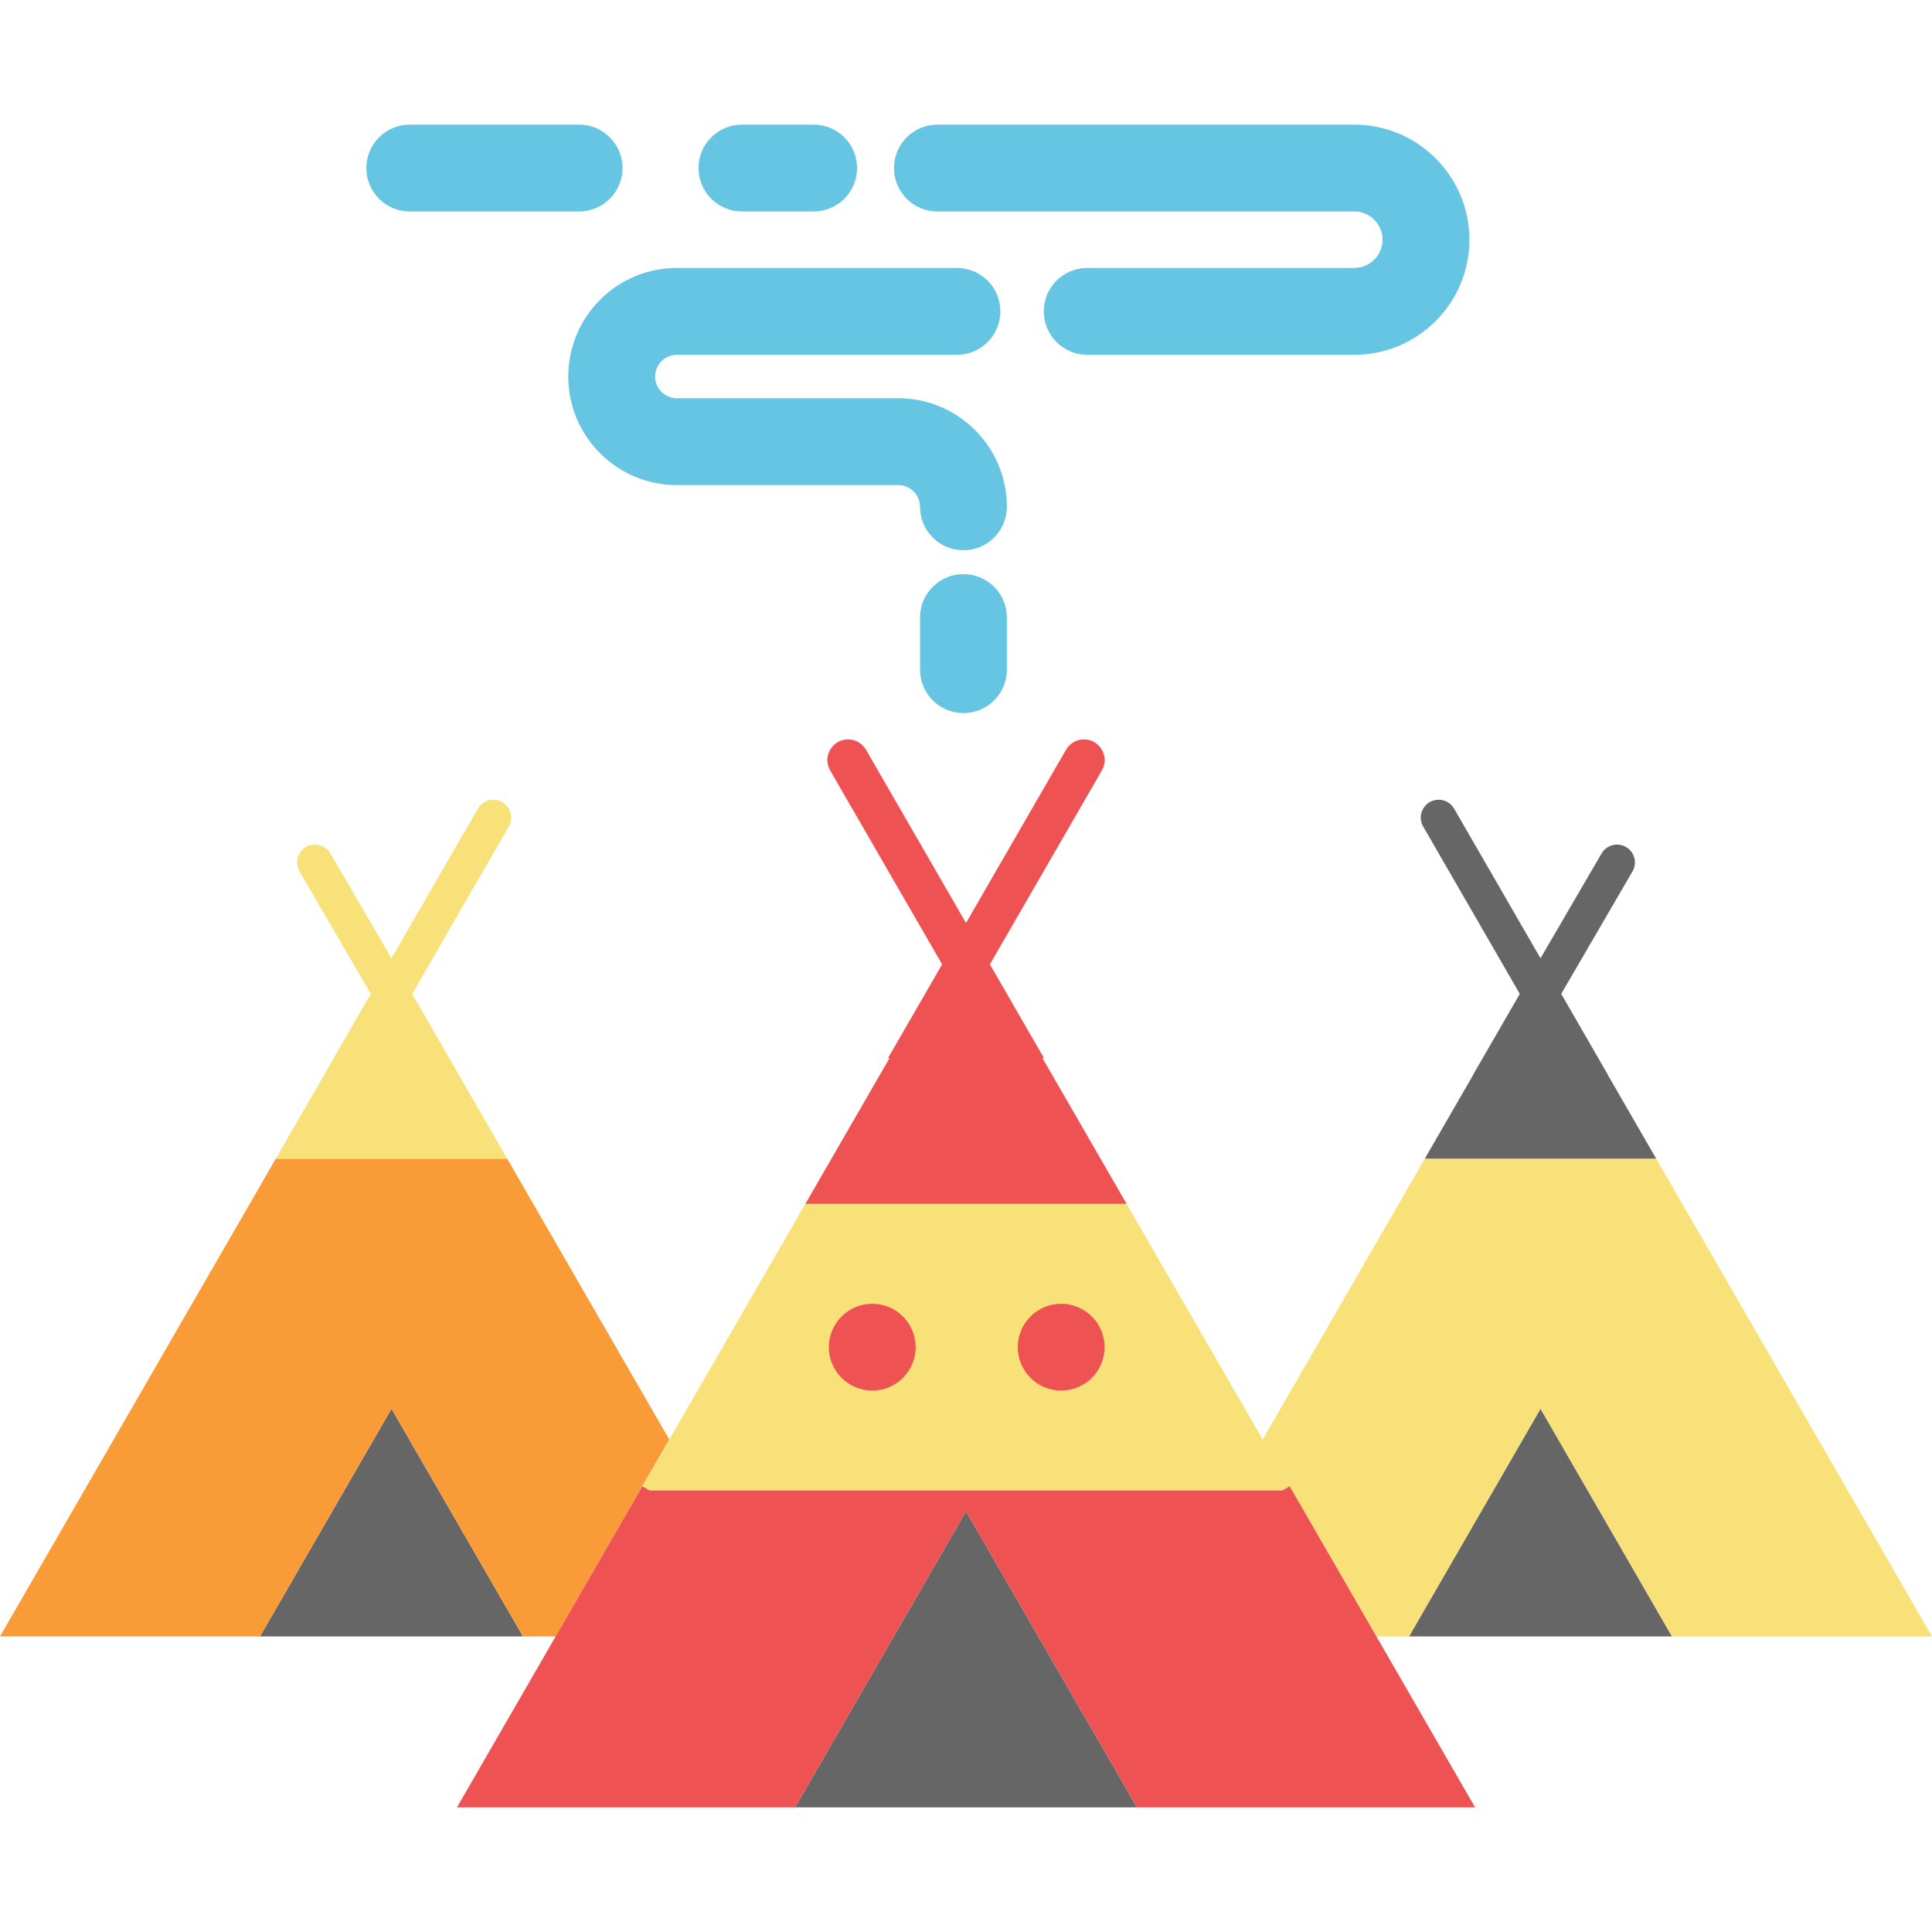
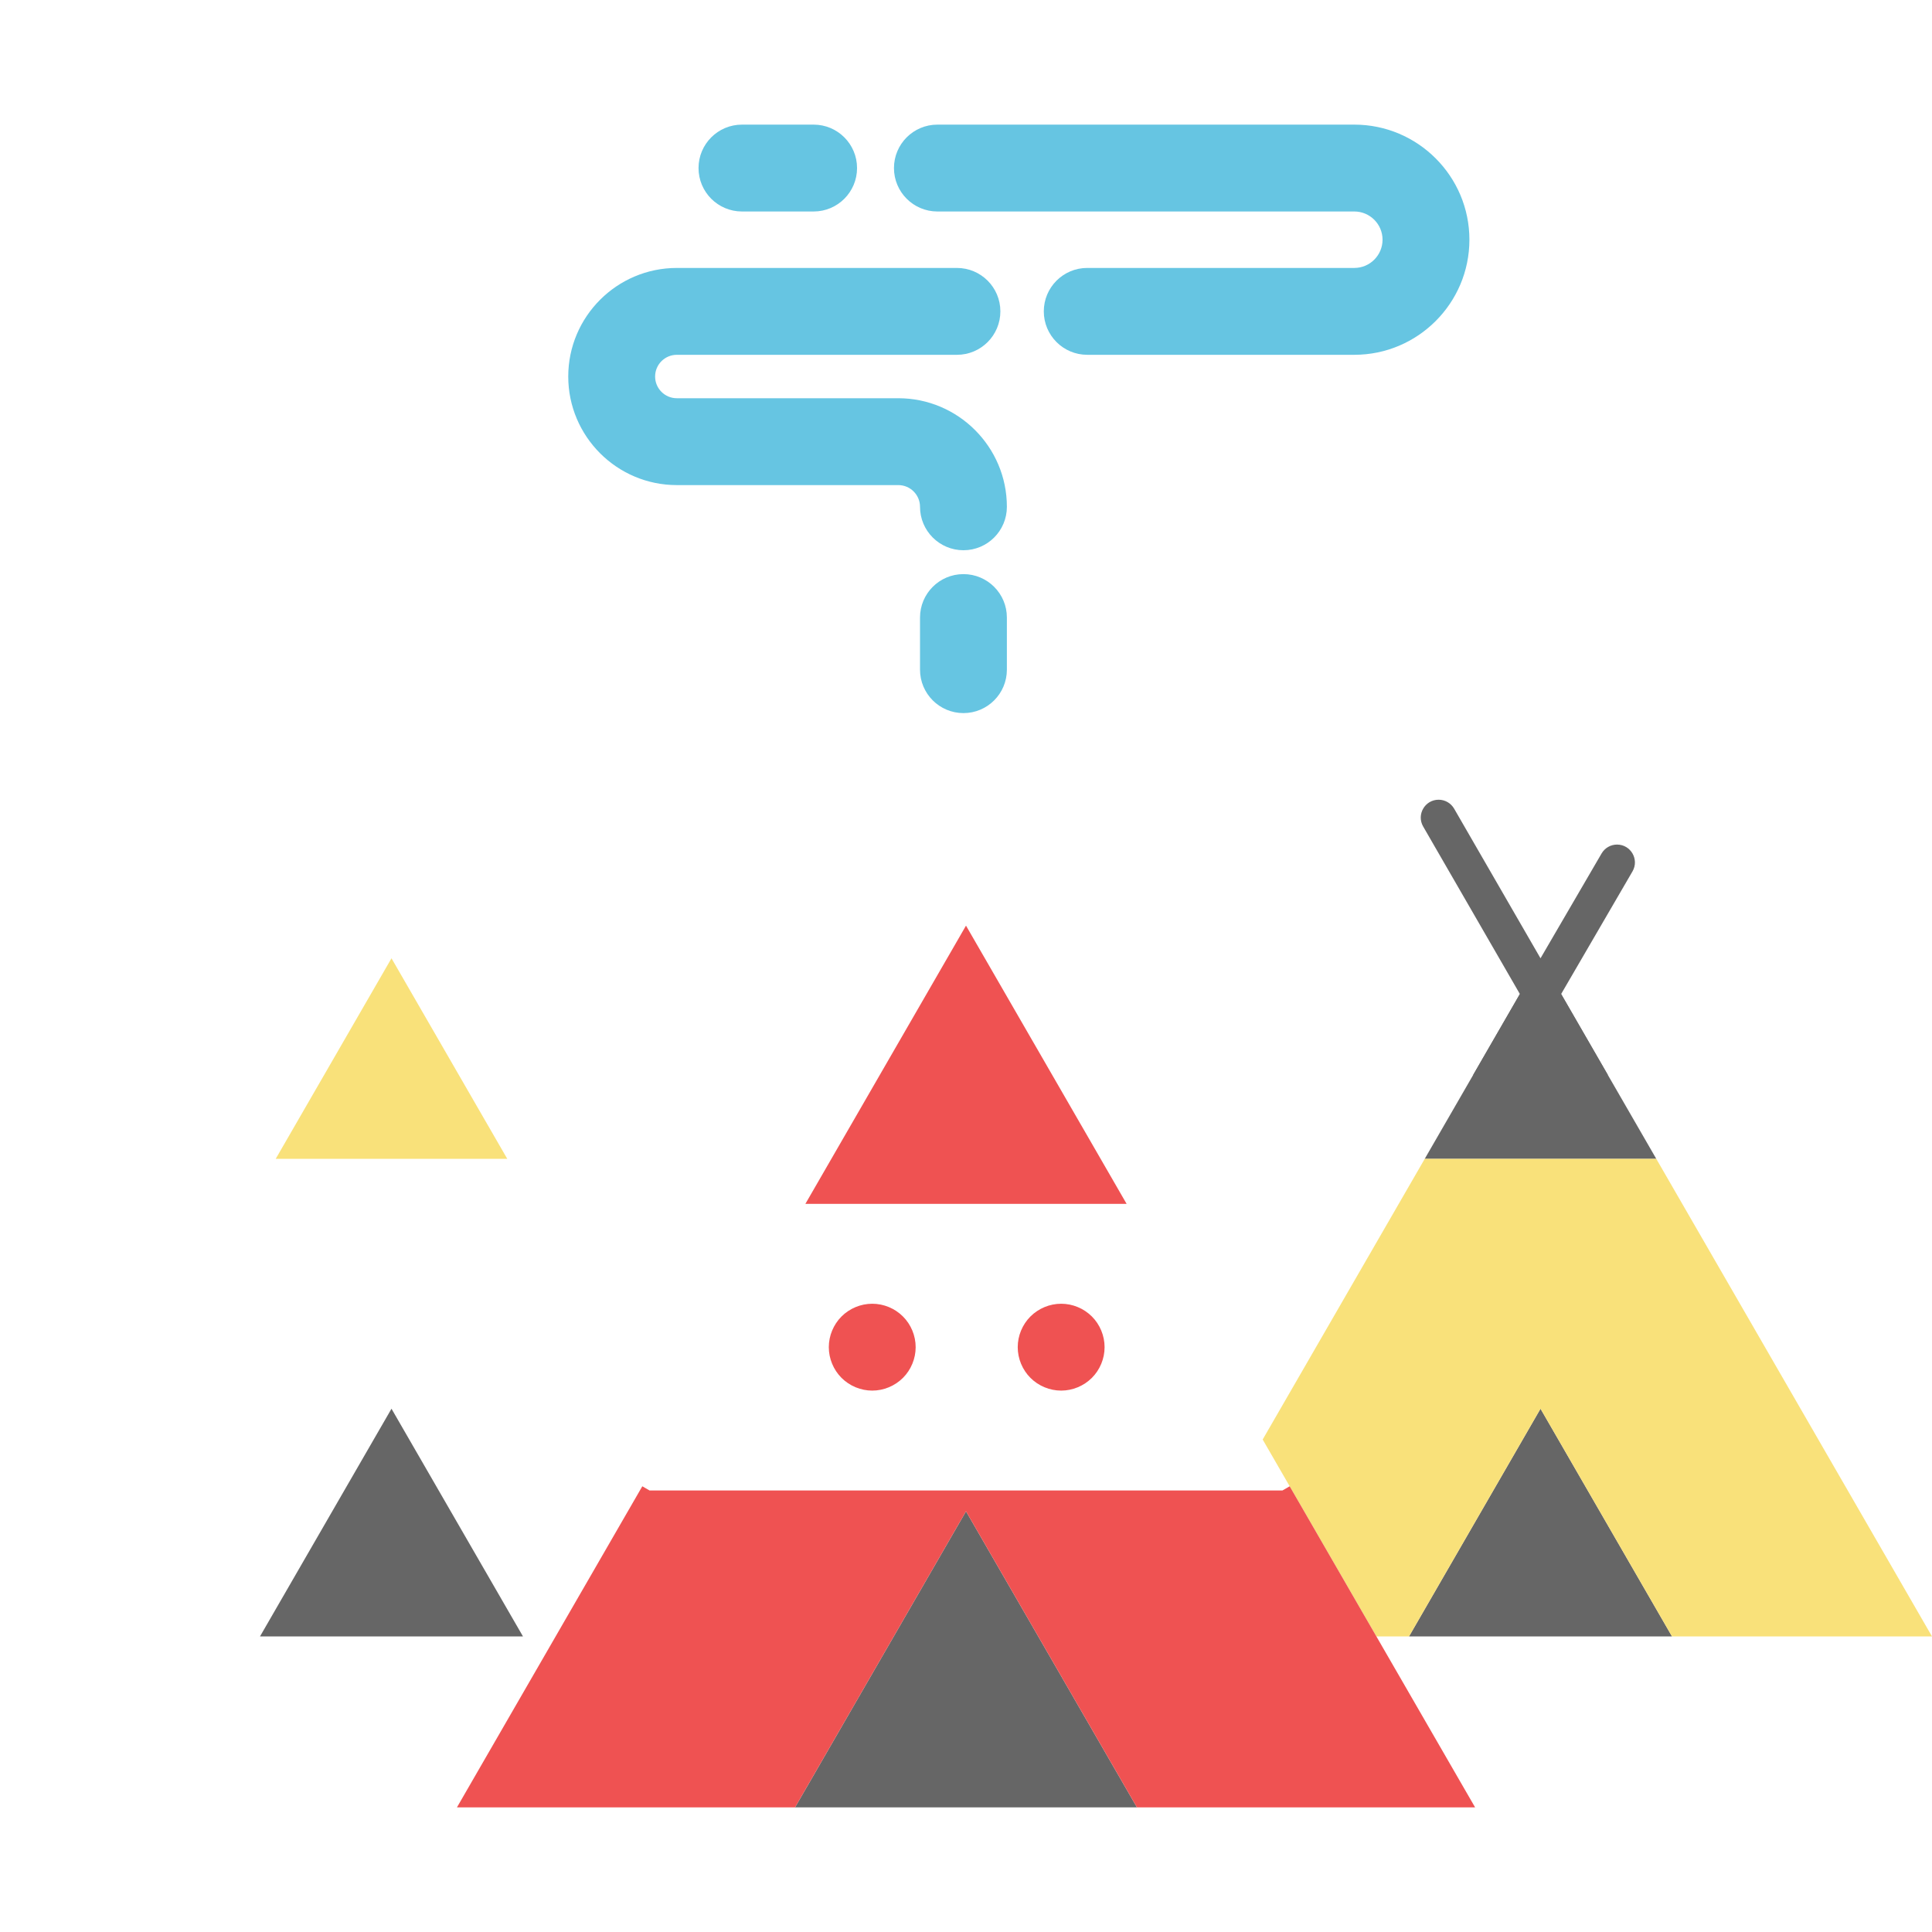
<svg xmlns="http://www.w3.org/2000/svg" height="800px" width="800px" version="1.1" id="Capa_1" viewBox="0 0 444.84 444.84" xml:space="preserve">
  <g>
    <g>
-       <path style="fill:#EF5252;" d="M249.577,170.244c-1.702,0-3.274,0.908-4.125,2.382l-23.031,39.892l-23.031-39.892    c-0.851-1.474-2.423-2.382-4.125-2.382c-3.667,0-5.958,3.969-4.125,7.145l25.781,44.655l-12.452,21.567h11l6.952-12.041    l6.952,12.041h11l-12.452-21.567l25.781-44.655C255.535,174.214,253.243,170.244,249.577,170.244z" />
-     </g>
+       </g>
    <g>
      <path style="fill:#666666;" d="M372.321,194.461c-1.47,0-2.828,0.784-3.563,2.057L354.7,220.645l-19.892-34.454    c-0.735-1.273-2.093-2.057-3.563-2.057c-3.167,0-5.146,3.428-3.563,6.171l22.267,38.568l-10.755,18.628h9.501l6.004-10.4    l6.004,10.4h9.501l-10.755-18.628l16.433-28.241C377.467,197.889,375.487,194.461,372.321,194.461z" />
    </g>
    <g>
-       <path style="fill:#F9E17A;" d="M72.519,194.461c1.47,0,2.828,0.784,3.563,2.057l14.058,24.127l19.892-34.454    c0.735-1.273,2.093-2.057,3.563-2.057c3.167,0,5.146,3.428,3.563,6.171L94.89,228.873l10.755,18.628h-9.501l-6.004-10.4    l-6.004,10.4h-9.501l10.755-18.628l-16.433-28.241C67.373,197.889,69.353,194.461,72.519,194.461z" />
-     </g>
+       </g>
    <polygon style="fill:#666666;" points="120.41,376.775 120.41,376.785 59.87,376.785 59.87,376.775 90.14,324.355  " />
    <polygon style="fill:#F9E17A;" points="116.8,266.825 63.48,266.825 90.14,220.645  " />
-     <polygon style="fill:#F99C38;" points="116.8,266.825 154.1,331.445 127.93,376.785 120.41,376.785 120.41,376.775 90.14,324.355    59.87,376.775 59.87,376.785 0,376.785 63.48,266.825  " />
    <polygon style="fill:#666666;" points="384.97,376.775 384.97,376.785 324.43,376.785 324.43,376.775 354.7,324.355  " />
    <polygon style="fill:#666666;" points="354.7,220.645 381.36,266.825 328.04,266.825  " />
    <polygon style="fill:#F9E17A;" points="381.36,266.825 444.84,376.785 384.97,376.785 384.97,376.775 354.7,324.355    324.43,376.775 324.43,376.785 316.91,376.785 290.73,331.445 328.04,266.825  " />
    <polygon style="fill:#666666;" points="222.42,347.975 261.78,416.145 183.06,416.145  " />
-     <polygon style="fill:#F9E17A;" points="259.4,277.185 296.95,342.215 295.29,343.175 149.55,343.175 147.89,342.215    185.43,277.185 185.44,277.185  " />
    <polygon style="fill:#EF5252;" points="296.95,342.215 339.64,416.145 261.78,416.145 222.42,347.975 183.06,416.145    105.21,416.145 147.89,342.215 149.55,343.175 295.29,343.175  " />
    <polygon style="fill:#EF5252;" points="222.42,213.125 259.4,277.185 185.44,277.185  " />
    <path style="fill:#EF5252;" d="M200.83,320.185c-2.63,0-5.21-1.07-7.069-2.93c-1.86-1.86-2.931-4.44-2.931-7.07   c0-2.63,1.07-5.21,2.931-7.07c1.859-1.86,4.439-2.93,7.069-2.93c2.641,0,5.221,1.07,7.07,2.93c1.87,1.86,2.93,4.43,2.93,7.07   c0,2.63-1.06,5.21-2.93,7.07C206.04,319.115,203.47,320.185,200.83,320.185z" />
    <path style="fill:#EF5252;" d="M244.33,320.185c-2.63,0-5.21-1.07-7.069-2.93c-1.86-1.86-2.931-4.44-2.931-7.07   c0-2.64,1.07-5.21,2.931-7.07c1.859-1.86,4.439-2.93,7.069-2.93c2.641,0,5.21,1.07,7.07,2.93c1.87,1.86,2.93,4.44,2.93,7.07   c0,2.63-1.06,5.21-2.93,7.07C249.54,319.115,246.959,320.185,244.33,320.185z" />
    <g>
-       <path style="fill:#66C5E2;" d="M143.338,38.695c0-5.523-4.478-10-10-10H94.34c-5.522,0-10,4.477-10,10s4.478,10,10,10h38.998    C138.861,48.695,143.338,44.218,143.338,38.695z" />
      <path style="fill:#66C5E2;" d="M170.836,48.695h16.499c5.522,0,10-4.477,10-10s-4.478-10-10-10h-16.499c-5.522,0-10,4.477-10,10    S165.314,48.695,170.836,48.695z" />
      <path style="fill:#66C5E2;" d="M311.83,28.695h-95.995c-5.522,0-10,4.477-10,10s4.478,10,10,10h95.995    c3.584,0,6.499,2.916,6.499,6.499c0,3.583-2.915,6.499-6.499,6.499h-61.497c-5.522,0-10,4.477-10,10s4.478,10,10,10h61.497    c14.611,0,26.499-11.887,26.499-26.499C338.329,40.582,326.441,28.695,311.83,28.695z" />
      <path style="fill:#66C5E2;" d="M206.834,91.692h-50.997c-2.757,0-4.999-2.243-4.999-4.999s2.242-4.999,4.999-4.999h64.497    c5.522,0,10-4.477,10-10s-4.478-10-10-10h-64.497c-13.784,0-24.999,11.215-24.999,24.999s11.215,24.999,24.999,24.999h50.997    c2.757,0,4.999,2.243,4.999,4.999c0,5.523,4.478,10,10,10s10-4.477,10-10C231.833,102.906,220.619,91.692,206.834,91.692z" />
      <path style="fill:#66C5E2;" d="M221.833,132.19c-5.522,0-10,4.477-10,10v12c0,5.523,4.478,10,10,10s10-4.477,10-10v-12    C231.833,136.667,227.356,132.19,221.833,132.19z" />
    </g>
  </g>
</svg>